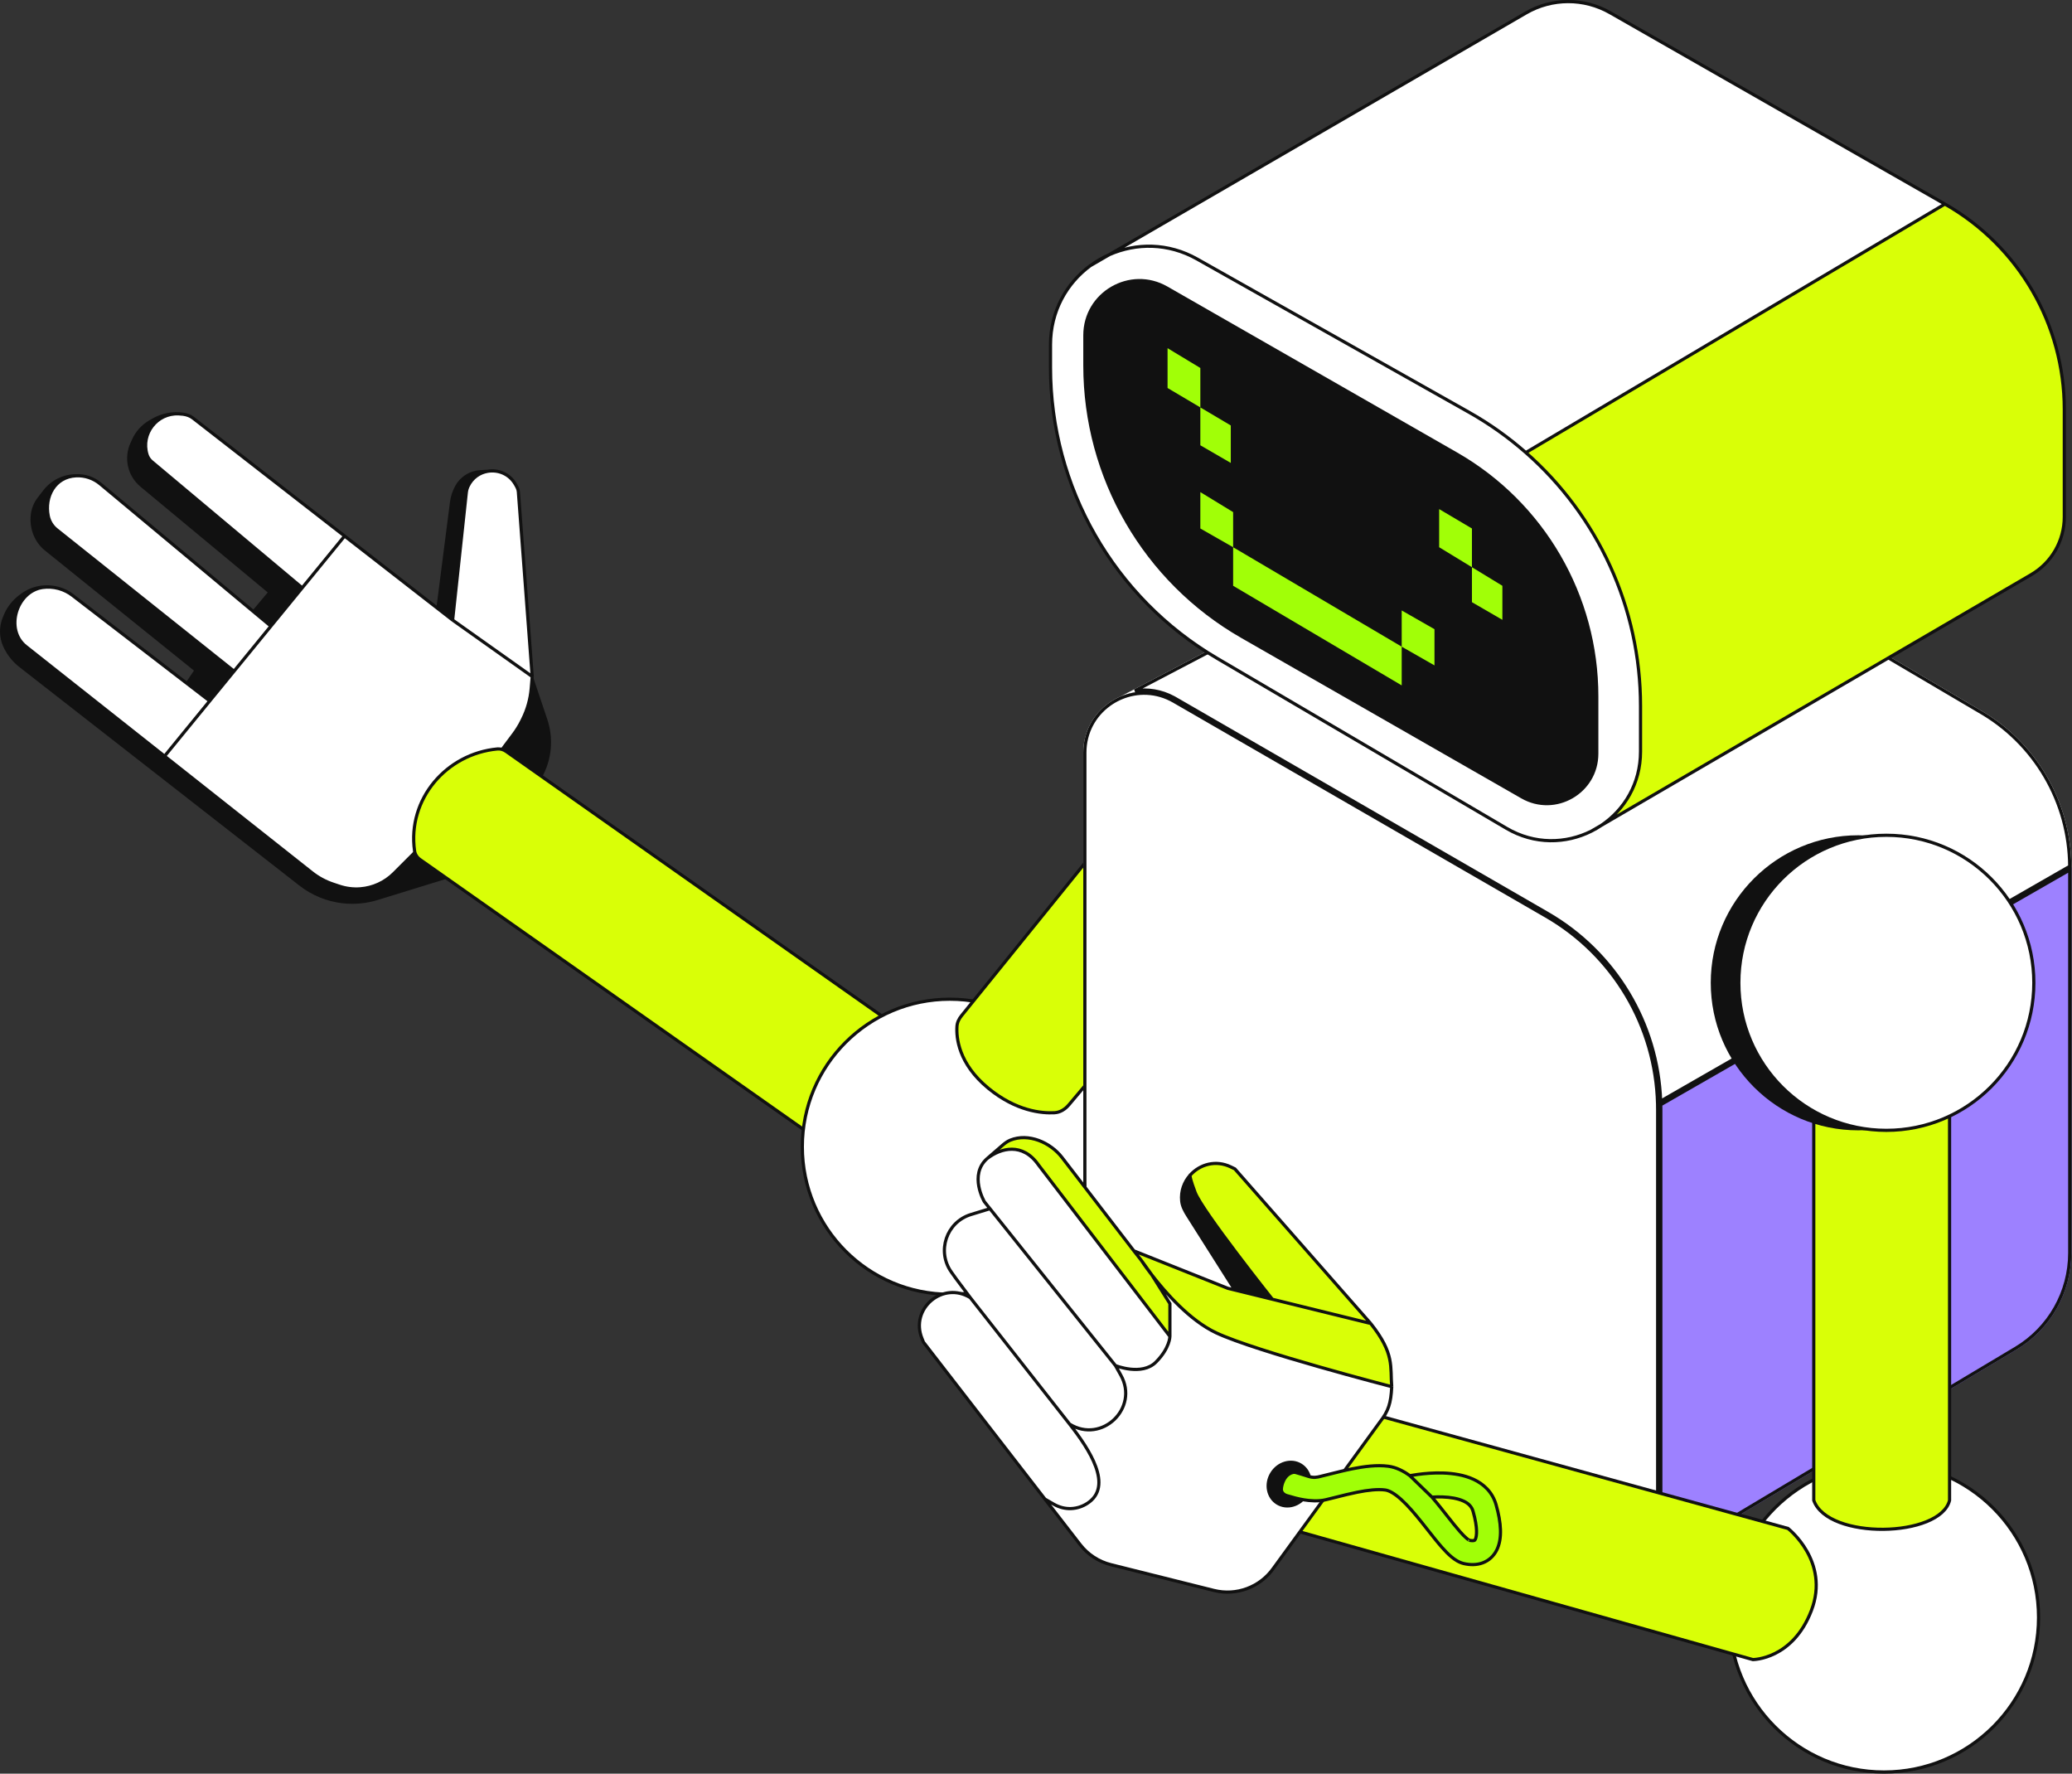
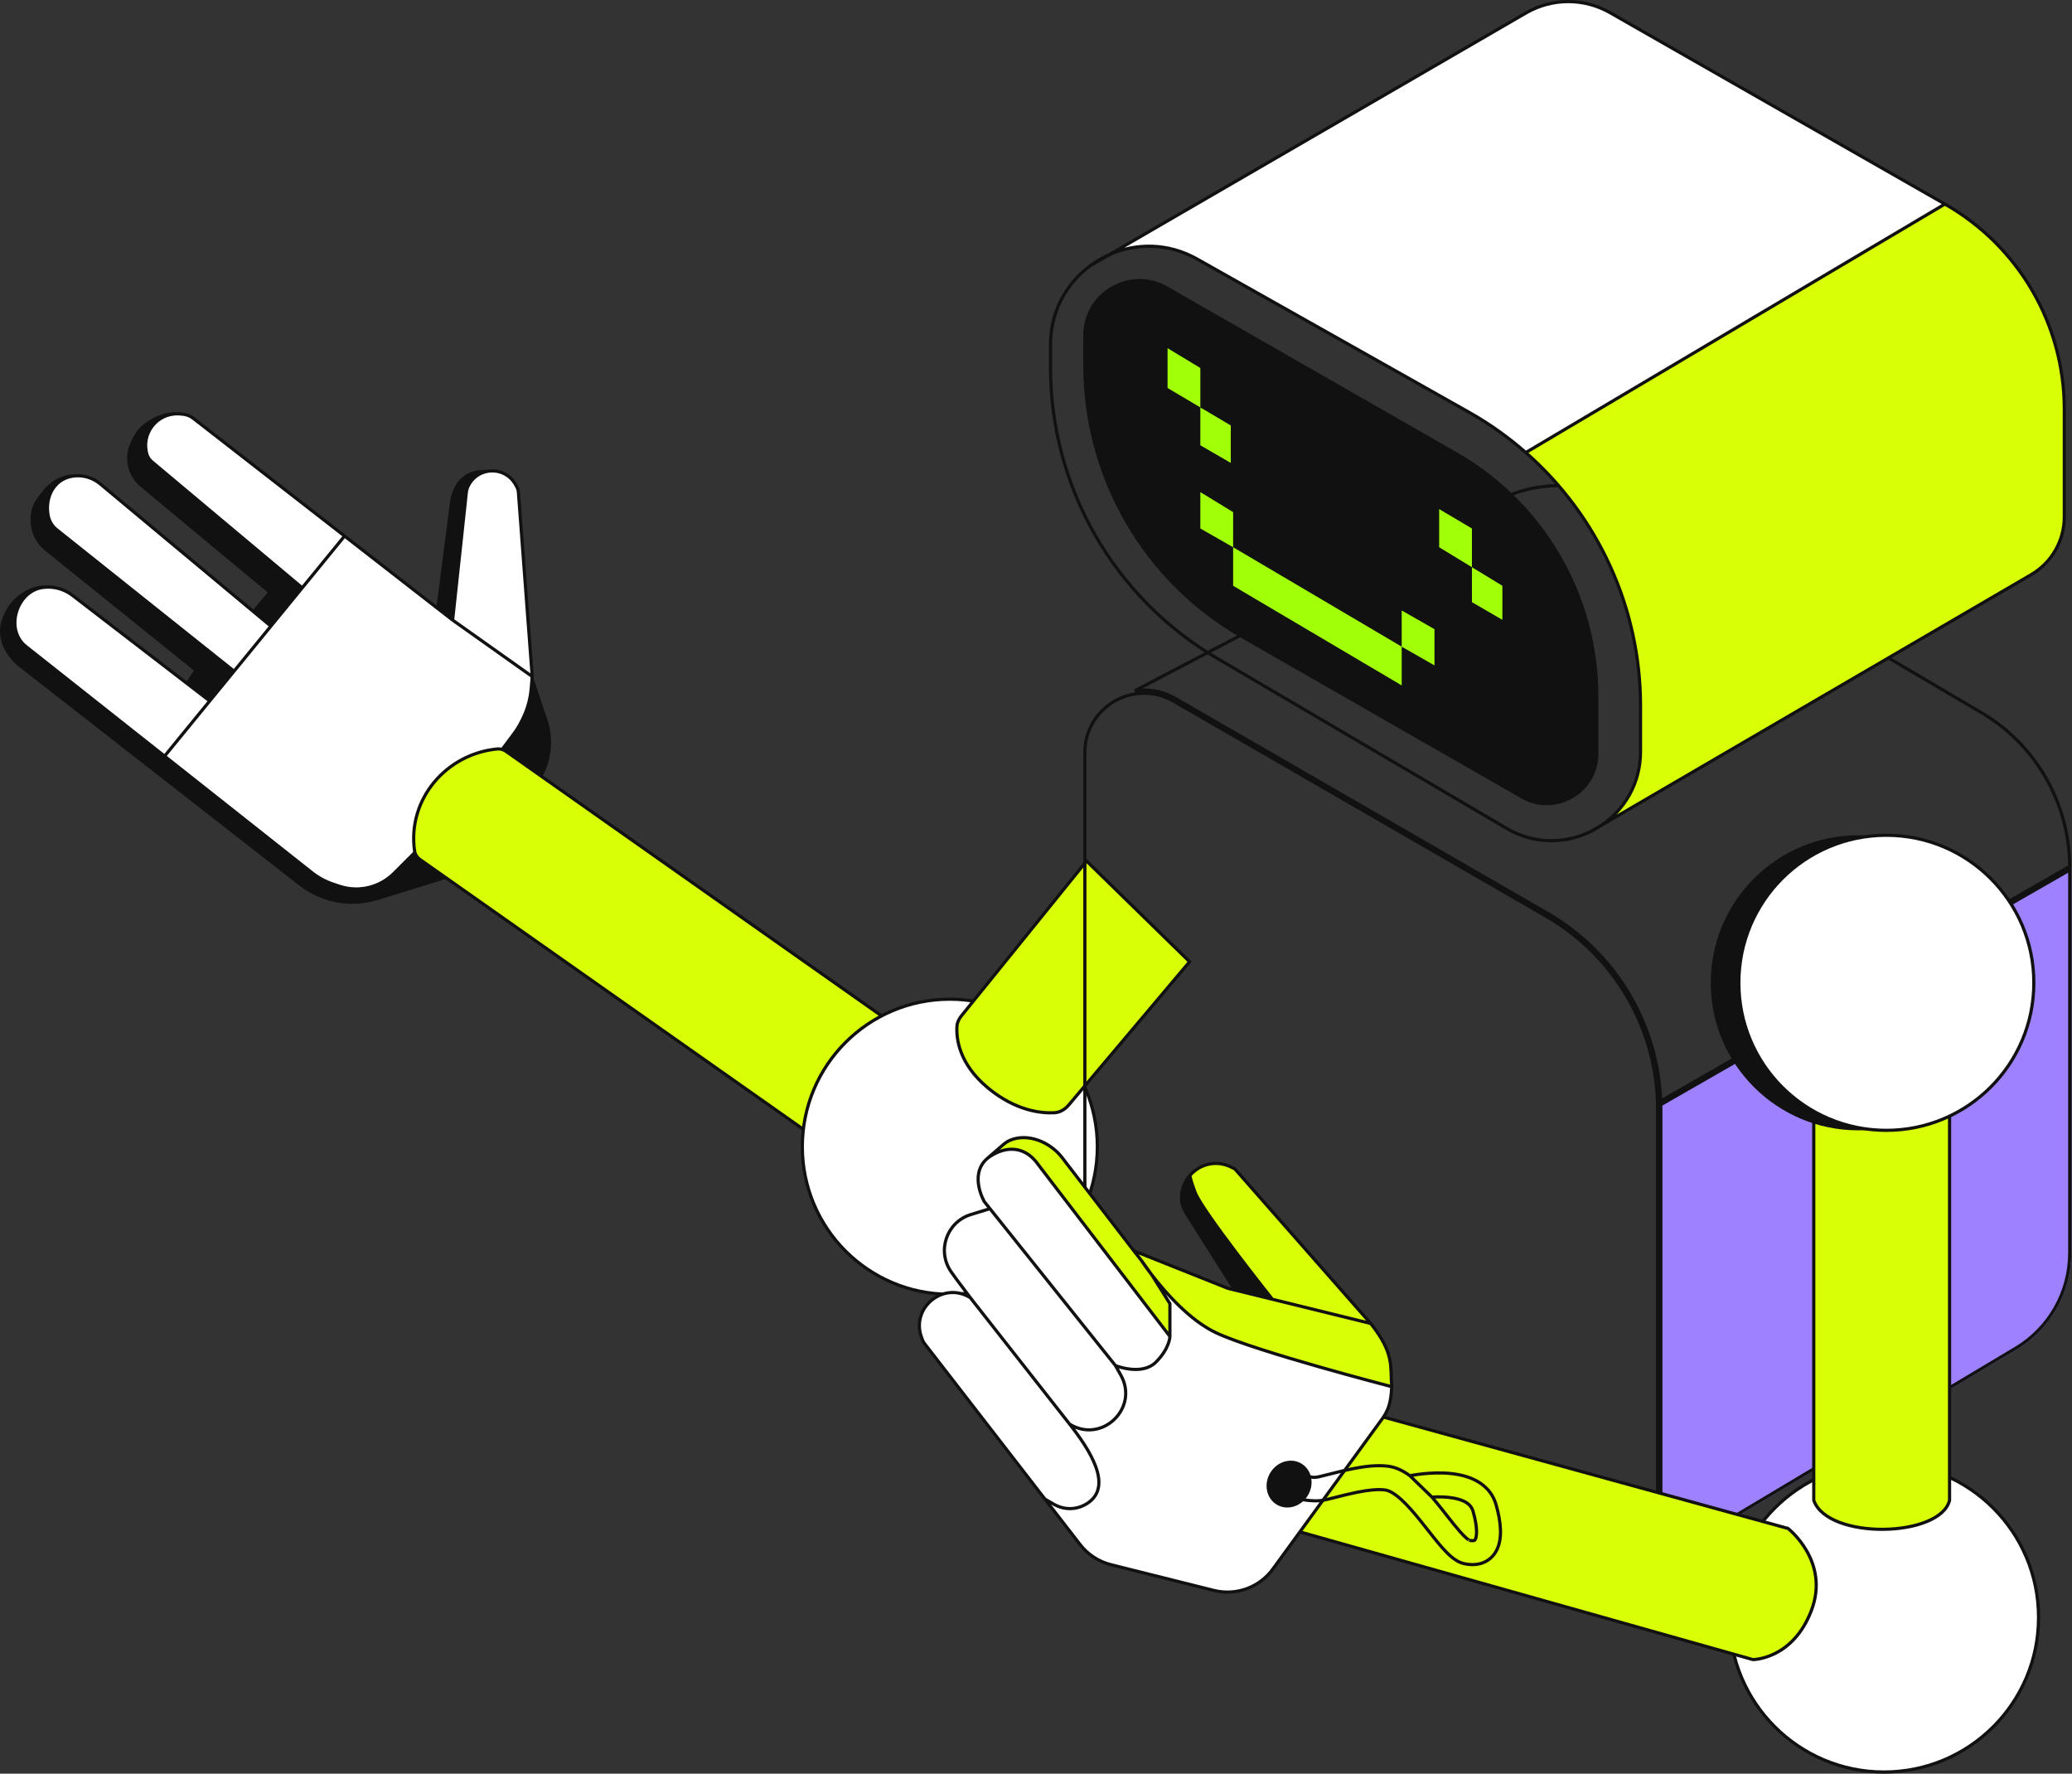
<svg xmlns="http://www.w3.org/2000/svg" width="326" height="279" viewBox="0 0 326 279" fill="none">
  <rect x="0" y="0" width="326" height="279" fill="#333333" stroke="none" />
  <path d="M83.737 106.421L83.707 106.789L83.581 108.296C83.441 109.978 82.981 111.617 82.227 113.126L82.062 113.456C81.706 114.167 81.287 114.845 80.81 115.482L72.649 126.362C71.938 127.311 71.16 128.207 70.322 129.045L61.99 137.378C60.572 138.795 58.694 139.659 56.695 139.813C55.579 139.899 54.457 139.761 53.395 139.407L52.423 139.082C51.206 138.677 50.069 138.063 49.063 137.267L25.892 118.946L4.066 101.688C0.721 99.043 2.591 92.973 6.723 92.409C7.547 92.297 8.377 92.35 9.166 92.557C9.22 92.571 9.273 92.585 9.326 92.601C10.073 92.818 10.78 93.173 11.408 93.656L29.439 107.526L32.995 110.261L36.824 105.58L8.904 83.315C8.225 82.774 7.759 82.01 7.589 81.158C6.987 78.148 8.603 75.003 11.974 74.843C13.351 74.777 14.702 75.23 15.761 76.113L39.901 96.23L42.62 98.495L47.549 92.468L23.861 72.612C23.511 72.319 23.254 71.929 23.123 71.492C22.14 68.216 24.683 64.95 28.099 65.098C28.339 65.109 28.575 65.126 28.805 65.158C28.82 65.16 28.835 65.162 28.85 65.164C29.394 65.245 29.907 65.412 30.374 65.776L54.215 84.319L68.897 95.738L71.213 97.539L73.366 77.484C73.403 77.131 73.501 76.787 73.654 76.467C74.291 75.128 75.471 74.344 76.739 74.132C78.37 73.858 80.145 74.532 81.091 76.189C81.306 76.564 81.525 76.924 81.558 77.368L83.737 106.421Z" fill="white" />
  <path d="M49.063 137.267L25.892 118.946L4.066 101.688C0.721 99.043 2.591 92.973 6.723 92.409C7.547 92.297 8.377 92.35 9.166 92.557C7.176 92.007 5.044 92.411 3.392 93.65L3.169 93.817C2.135 94.593 1.328 95.63 0.831 96.823L0.676 97.196C0.084 98.615 0.11 100.217 0.746 101.617C1.301 102.837 2.142 103.904 3.198 104.729L47.269 139.117C49.196 140.621 51.507 141.563 53.935 141.839C55.753 142.046 57.597 141.875 59.345 141.336L70.159 138.002C72.286 137.347 74.165 136.064 75.55 134.324L84.047 123.649C86.381 120.716 87.069 116.801 85.876 113.248L83.707 106.789L83.581 108.296C83.441 109.978 82.981 111.617 82.227 113.126L82.062 113.456C81.706 114.167 81.287 114.845 80.81 115.482L72.649 126.362C71.938 127.311 71.16 128.207 70.322 129.045L61.99 137.378C60.572 138.795 58.694 139.659 56.695 139.813C55.579 139.899 54.457 139.761 53.395 139.407L52.423 139.082C51.206 138.677 50.069 138.063 49.063 137.267Z" fill="#111111" />
  <path d="M42.62 98.495L47.549 92.468L23.861 72.612C23.511 72.319 23.254 71.929 23.123 71.492C22.14 68.216 24.683 64.95 28.099 65.098C28.339 65.109 28.575 65.126 28.805 65.158C27.164 64.923 25.492 65.249 24.061 66.084L23.585 66.361C22.457 67.02 21.561 68.012 21.02 69.201L20.75 69.795C20.268 70.855 20.132 72.04 20.36 73.182C20.61 74.429 21.279 75.552 22.258 76.365L42.48 93.159L39.901 96.23L42.62 98.495Z" fill="#111111" />
  <path d="M71.213 97.539L73.366 77.484C73.403 77.131 73.501 76.787 73.654 76.467C74.291 75.128 75.471 74.344 76.739 74.132L75.505 74.212C73.978 74.312 72.606 75.181 71.862 76.519C71.433 77.291 71.155 78.138 71.043 79.014L68.897 95.738L71.213 97.539Z" fill="#111111" />
  <path d="M36.824 105.58L8.904 83.315C8.225 82.774 7.759 82.01 7.589 81.158C6.987 78.148 8.603 75.003 11.974 74.843C10.037 74.843 8.21 75.739 7.024 77.27L6.14 78.411C5.573 79.143 5.213 80.014 5.099 80.933C4.972 81.947 5.095 82.981 5.454 83.938C5.817 84.907 6.436 85.766 7.242 86.415L30.853 105.435L29.439 107.526L32.995 110.261L36.824 105.58Z" fill="#111111" />
  <path d="M83.737 106.421L71.213 97.539M83.737 106.421L81.558 77.368C81.525 76.924 81.306 76.564 81.091 76.189C80.145 74.532 78.37 73.858 76.739 74.132M83.737 106.421L83.707 106.789M71.213 97.539L73.366 77.484C73.403 77.131 73.501 76.787 73.654 76.467C74.291 75.128 75.471 74.344 76.739 74.132M71.213 97.539L68.897 95.738M54.215 84.319L30.374 65.776C29.907 65.412 29.394 65.245 28.85 65.164M54.215 84.319L47.549 92.468M54.215 84.319L68.897 95.738M25.892 118.946L49.063 137.267C50.069 138.063 51.206 138.677 52.423 139.082L53.395 139.407C54.457 139.761 55.579 139.899 56.695 139.813C58.694 139.659 60.572 138.795 61.99 137.378L70.322 129.045C71.16 128.207 71.938 127.311 72.649 126.362L80.81 115.482C81.287 114.845 81.706 114.167 82.062 113.456L82.227 113.126C82.981 111.617 83.441 109.978 83.581 108.296L83.707 106.789M25.892 118.946L4.066 101.688C0.721 99.043 2.591 92.973 6.723 92.409C7.547 92.297 8.377 92.35 9.166 92.557M25.892 118.946L32.995 110.261M36.824 105.58L8.904 83.315C8.225 82.774 7.759 82.01 7.589 81.158C6.987 78.148 8.603 75.003 11.974 74.843M36.824 105.58L32.995 110.261M36.824 105.58L42.62 98.495M32.995 110.261L29.439 107.526M42.62 98.495L47.549 92.468M42.62 98.495L39.901 96.23M47.549 92.468L23.861 72.612C23.511 72.319 23.254 71.929 23.123 71.492C22.14 68.216 24.683 64.95 28.099 65.098C28.339 65.109 28.575 65.126 28.805 65.158M11.974 74.843C13.351 74.777 14.702 75.23 15.761 76.113L39.901 96.23M11.974 74.843C10.037 74.843 8.21 75.739 7.024 77.27L6.14 78.411C5.573 79.143 5.213 80.014 5.099 80.933C4.972 81.947 5.095 82.981 5.454 83.938C5.817 84.907 6.436 85.766 7.242 86.415L30.853 105.435L29.439 107.526M83.707 106.789L85.876 113.248C87.069 116.801 86.381 120.716 84.047 123.649L75.55 134.324C74.165 136.064 72.286 137.347 70.159 138.002L59.345 141.336C57.597 141.875 55.753 142.046 53.935 141.839C51.507 141.563 49.196 140.621 47.269 139.117L3.198 104.729C2.142 103.904 1.301 102.837 0.746 101.617C0.11 100.217 0.084 98.615 0.676 97.196L0.831 96.823C1.328 95.63 2.135 94.593 3.169 93.817L3.392 93.65C5.044 92.411 7.176 92.007 9.166 92.557M9.326 92.601C10.073 92.818 10.78 93.173 11.408 93.656L29.439 107.526M9.326 92.601L9.166 92.557M9.326 92.601C9.273 92.585 9.22 92.571 9.166 92.557M39.901 96.23L42.48 93.159L22.258 76.365C21.279 75.552 20.61 74.429 20.36 73.182C20.132 72.04 20.268 70.855 20.75 69.795L21.02 69.201C21.561 68.012 22.457 67.02 23.585 66.361L24.061 66.084C25.492 65.249 27.164 64.923 28.805 65.158M28.85 65.164L28.805 65.158M28.85 65.164C28.835 65.162 28.82 65.16 28.805 65.158M76.739 74.132L75.505 74.212C73.978 74.312 72.606 75.181 71.862 76.519C71.433 77.291 71.155 78.138 71.043 79.014L68.897 95.738" stroke="#111111" stroke-width="0.5" />
  <path d="M78.253 117.813C78.739 117.767 79.221 117.914 79.621 118.195L141.26 161.598L134.997 183.7L66.092 135.211C65.631 134.887 65.304 134.4 65.225 133.842C64.073 125.716 70.222 118.568 78.253 117.813Z" fill="#D9FF07" stroke="#111111" stroke-width="0.5" />
  <circle cx="149.443" cy="180.385" r="23.207" fill="white" stroke="#111111" stroke-width="0.5" />
  <path d="M150.566 161.422C150.609 160.803 150.899 160.243 151.29 159.761L170.958 135.443L187.167 151.283L168.171 173.796C167.587 174.488 166.804 174.991 165.901 175.038C163.878 175.145 159.862 174.778 155.487 171.175C150.778 167.297 150.443 163.211 150.566 161.422Z" fill="#D9FF07" stroke="#111111" stroke-width="0.5" />
-   <path d="M170.438 118.387C170.438 115.082 172.041 112.332 174.386 110.636C174.979 110.207 175.62 109.846 176.294 109.56C178.899 108.454 182.004 108.476 184.803 110.092L243.373 143.9C254.056 150.067 260.735 161.34 261.046 173.628C261.054 173.927 261.057 174.227 261.057 174.528V239.587C261.057 243.714 258.89 247.091 255.816 248.988C255.722 249.046 255.627 249.103 255.531 249.158C255.174 249.364 254.805 249.551 254.427 249.717C251.395 251.048 247.756 251.048 244.481 249.158L188.122 216.625C177.179 210.309 170.438 198.633 170.438 185.998V118.387Z" fill="white" />
  <path d="M261.057 174.528V239.587C261.057 243.714 258.89 247.091 255.816 248.988L317.273 212.295C322.618 209.104 325.891 203.338 325.891 197.113V136.423L261.046 173.628C261.054 173.927 261.057 174.227 261.057 174.528Z" fill="#9D81FF" />
-   <path d="M184.803 110.092L243.373 143.9C254.056 150.067 260.735 161.34 261.046 173.628L325.891 136.423C325.891 126.176 320.388 116.718 311.479 111.656L256.19 79.091C249.825 75.342 241.975 75.147 235.431 78.576L176.294 109.56C178.899 108.454 182.004 108.476 184.803 110.092Z" fill="white" />
  <path d="M260.808 239.587C260.807 243.622 258.69 246.92 255.685 248.775C255.592 248.832 255.5 248.888 255.406 248.942C255.057 249.144 254.696 249.325 254.326 249.488C251.362 250.789 247.808 250.79 244.606 248.942L188.247 216.409C177.381 210.137 170.688 198.544 170.688 185.998V118.386C170.688 115.167 172.248 112.491 174.532 110.839C175.038 110.474 175.579 110.158 176.146 109.898L176.392 109.79C178.929 108.713 181.952 108.734 184.679 110.308L243.248 144.117C253.855 150.24 260.487 161.433 260.796 173.634L260.808 174.528V239.587ZM235.548 78.797C242.015 75.409 249.773 75.601 256.063 79.306L311.353 111.871L311.355 111.873C320.144 116.867 325.588 126.177 325.64 136.278L261.281 173.205C260.829 160.992 254.136 149.823 243.498 143.683L184.929 109.875L184.658 109.724C182.671 108.655 180.546 108.351 178.554 108.658L235.548 78.797ZM261.297 173.772L325.642 136.853V197.114C325.642 203.25 322.414 208.935 317.146 212.081L258.423 247.14C260.114 245.271 261.208 242.807 261.301 239.98L261.308 239.587V174.528C261.308 174.276 261.302 174.023 261.297 173.772Z" stroke="#111111" stroke-width="0.5" />
-   <path d="M165.283 54.225C165.283 48.945 167.82 44.538 171.546 41.791C172.476 41.105 173.48 40.522 174.538 40.055C178.742 38.2 183.785 38.173 188.35 40.746L231.109 64.84C234.342 66.662 237.336 68.794 240.063 71.188C251.405 81.143 258.113 95.615 258.113 111.054V118.225C258.113 123.25 255.579 127.392 251.931 129.84C251.433 130.174 250.914 130.476 250.378 130.745C246.382 132.749 241.434 132.885 237.026 130.296L191.465 103.538C175.245 94.012 165.283 76.608 165.283 57.797V54.225Z" fill="white" />
  <path d="M258.113 111.054V118.225C258.113 123.25 255.579 127.392 251.931 129.84L319.571 90.399C322.802 88.515 324.789 85.056 324.789 81.316V64.395C324.789 51.035 317.616 38.704 306.002 32.1L240.063 71.188C251.405 81.143 258.113 95.615 258.113 111.054Z" fill="#D9FF07" />
  <path d="M188.35 40.746L231.109 64.84C234.342 66.662 237.336 68.794 240.063 71.188L306.002 32.1L253.322 1.997C249.219 -0.347 244.178 -0.331 240.09 2.04L174.538 40.055C178.742 38.2 183.785 38.173 188.35 40.746Z" fill="white" />
  <path d="M240.063 71.188C237.336 68.794 234.342 66.662 231.109 64.84L188.35 40.746C183.785 38.173 178.742 38.2 174.538 40.055M240.063 71.188C251.405 81.143 258.113 95.615 258.113 111.054V118.225C258.113 123.25 255.579 127.392 251.931 129.84M240.063 71.188L306.002 32.1M306.002 32.1L253.322 1.997C249.219 -0.347 244.178 -0.331 240.09 2.04L174.538 40.055M306.002 32.1C317.616 38.704 324.789 51.035 324.789 64.395V81.316C324.789 85.056 322.802 88.515 319.571 90.399L251.931 129.84M171.546 41.791C167.82 44.538 165.283 48.945 165.283 54.225V57.797C165.283 76.608 175.245 94.012 191.465 103.538L237.026 130.296C241.434 132.885 246.382 132.749 250.378 130.745M171.546 41.791L174.538 40.055M171.546 41.791C172.476 41.105 173.48 40.522 174.538 40.055M250.378 130.745L251.931 129.84M250.378 130.745C250.914 130.476 251.433 130.174 251.931 129.84" stroke="#111111" stroke-width="0.5" />
  <path d="M170.439 52.742C170.439 45.95 177.78 41.695 183.674 45.07L229.246 71.171C242.998 79.047 251.482 93.682 251.482 109.53V118.55C251.482 124.776 244.753 128.677 239.35 125.583L195.269 100.336C179.913 91.541 170.439 75.199 170.439 57.502V52.742Z" fill="#111111" />
  <path d="M220.538 101.723V107.815L194.015 92.145V86.081L188.857 83.134V77.41L194.015 80.556V86.081L220.538 101.723V96.027L225.695 98.974V104.67L220.538 101.723Z" fill="#A1FF07" />
  <path d="M193.646 66.926V72.82L188.857 70.043V64.088L183.7 61.032V54.77L188.857 57.886V64.088L193.646 66.926Z" fill="#A1FF07" />
  <path d="M226.432 80.083L231.589 83.134V89.225L236.378 92.145V97.501L231.589 94.724V89.225L226.432 86.081V80.083Z" fill="#A1FF07" />
  <circle cx="296.422" cy="254.428" r="24.313" fill="white" stroke="#111111" stroke-width="0.5" />
  <path d="M285.37 173.385H306.736V236.009C305.262 241.903 287.58 242.271 285.37 236.009V173.385Z" fill="#D9FF07" stroke="#111111" stroke-width="0.5" />
  <circle cx="292.37" cy="154.599" r="23.207" fill="#111111" />
  <circle cx="296.789" cy="154.599" r="23.207" fill="white" stroke="#111111" stroke-width="0.5" />
  <path d="M194.751 238.219L275.793 261.058C275.793 261.058 282.056 261.058 285.003 253.323C287.95 245.587 281.319 240.43 281.319 240.43L201.013 218.327L194.751 238.219Z" fill="#D9FF07" stroke="#111111" stroke-width="0.5" />
-   <path d="M191.342 209.656C197.605 212.603 218.97 218.128 218.97 218.128C218.702 214.989 219.468 212.971 215.655 208.182L200.183 204.376L194.289 202.928L193.184 202.657L178.399 196.763L179.554 198.236L181.231 200.557C183.334 203.287 187.175 207.695 191.342 209.656Z" fill="#D9FF07" />
+   <path d="M191.342 209.656C197.605 212.603 218.97 218.128 218.97 218.128C218.702 214.989 219.468 212.971 215.655 208.182L200.183 204.376L194.289 202.928L178.399 196.763L179.554 198.236L181.231 200.557C183.334 203.287 187.175 207.695 191.342 209.656Z" fill="#D9FF07" />
  <path d="M215.655 208.182L194.289 183.87L193.663 183.566C191.287 182.414 188.792 183.156 187.29 184.815C187.271 184.836 187.253 184.857 187.234 184.878C187.211 185.044 187.301 185.619 188.027 187.553C189.132 190.5 200.183 204.376 200.183 204.376L215.655 208.182Z" fill="#D9FF07" />
  <path d="M158.942 179.355C158.489 179.54 158.096 179.84 157.726 180.16L155.335 182.227C157.462 180.584 160.885 179.66 163.391 183.251L184.068 210.223V205.066L181.231 200.557C180.173 199.185 179.554 198.236 179.554 198.236L178.399 196.763L167.095 182.075C165.292 179.732 161.836 178.173 158.942 179.355Z" fill="#D9FF07" />
  <path fill-rule="evenodd" clip-rule="evenodd" d="M218.97 218.128C218.841 220.747 218.446 221.968 217.128 223.654L200.358 246.688C198.255 249.678 194.529 251.066 190.982 250.179L174.79 246.131C172.865 245.65 171.158 244.535 169.943 242.966L164.403 235.81L145.296 211.129L145.055 210.534C143.155 205.842 148.364 201.458 152.663 204.13L150.453 201.183L149.687 200.112C147.347 196.835 148.908 192.229 152.758 191.05L155.757 190.132L154.873 189.027C154.873 189.027 152.388 184.805 155.335 182.227C157.462 180.584 160.885 179.66 163.391 183.251L184.068 210.223V205.066L181.231 200.557C183.334 203.287 187.175 207.695 191.342 209.656C197.605 212.603 218.97 218.128 218.97 218.128ZM181.231 200.557C180.173 199.185 179.554 198.236 179.554 198.236L181.231 200.557Z" fill="white" />
  <path d="M186.858 191.195L194.289 202.928L200.183 204.376C200.183 204.376 189.132 190.5 188.027 187.553C187.301 185.619 187.211 185.044 187.234 184.878C186.301 185.94 185.77 187.364 185.921 188.904C186.003 189.735 186.411 190.489 186.858 191.195Z" fill="#111111" />
  <path d="M218.97 218.128C218.97 218.128 197.605 212.603 191.342 209.656C187.175 207.695 183.334 203.287 181.231 200.557M218.97 218.128C218.702 214.989 219.468 212.971 215.655 208.182M218.97 218.128C218.841 220.747 218.446 221.968 217.128 223.654L200.358 246.688C198.255 249.678 194.529 251.066 190.982 250.179L174.79 246.131C172.865 245.65 171.158 244.535 169.943 242.966L164.403 235.81M164.403 235.81L145.296 211.129L145.055 210.534C143.155 205.842 148.364 201.458 152.663 204.13M164.403 235.81L165.753 236.592C167.607 237.667 169.576 237.448 171.061 236.493C175.251 233.796 171.371 227.941 168.293 224.022M155.335 182.227L157.726 180.16C158.096 179.84 158.489 179.54 158.942 179.355C161.836 178.173 165.292 179.732 167.095 182.075L178.399 196.763M155.335 182.227C152.388 184.805 154.873 189.027 154.873 189.027L155.757 190.132M155.335 182.227C157.462 180.584 160.885 179.66 163.391 183.251L184.068 210.223M175.502 214.813L176.345 216.315C179.257 221.502 173.347 227.159 168.293 224.022M175.502 214.813L155.757 190.132M175.502 214.813C175.502 214.813 179.648 216.485 181.858 214.275C184.068 212.065 184.068 210.223 184.068 210.223M152.663 204.13L168.293 224.022M152.663 204.13L150.453 201.183L149.687 200.112C147.347 196.835 148.908 192.229 152.758 191.05L155.757 190.132M179.554 198.236L178.399 196.763M179.554 198.236L181.231 200.557M179.554 198.236C179.554 198.236 180.173 199.185 181.231 200.557M184.068 210.223V205.066L181.231 200.557M178.399 196.763L193.184 202.657L194.289 202.928M215.655 208.182L194.289 183.87L193.663 183.566C191.287 182.414 188.792 183.156 187.29 184.815M215.655 208.182L200.183 204.376M194.289 202.928L186.858 191.195C186.411 190.489 186.003 189.735 185.921 188.904C185.77 187.364 186.301 185.94 187.234 184.878M194.289 202.928L200.183 204.376M187.29 184.815C187.29 184.815 187.247 184.79 187.234 184.878M187.29 184.815C187.271 184.836 187.253 184.857 187.234 184.878M200.183 204.376C200.183 204.376 189.132 190.5 188.027 187.553C187.301 185.619 187.211 185.044 187.234 184.878" stroke="#111111" stroke-width="0.5" />
  <ellipse cx="202.818" cy="233.454" rx="3.452" ry="3.766" transform="rotate(31.369 202.818 233.454)" fill="#111111" />
-   <path fill-rule="evenodd" clip-rule="evenodd" d="M210.22 235.512C209.666 235.651 209.123 235.789 208.588 235.915C207.381 236.201 206.064 236.073 205.19 235.935C204.262 235.788 203.362 235.53 202.463 235.265C201.971 235.119 201.573 234.733 201.604 234.221C201.627 233.849 201.724 233.371 201.991 232.836C202.446 231.927 203.132 231.676 203.476 231.607C203.615 231.579 203.757 231.6 203.894 231.639C204.27 231.746 205.094 231.986 205.779 232.215C206.699 232.522 207.248 232.362 207.721 232.25C208.15 232.149 208.638 232.026 209.162 231.893C210.272 231.614 211.546 231.292 212.775 231.046C214.596 230.681 216.636 230.405 218.447 230.647C219.684 230.811 220.818 231.398 221.82 232.129C222.127 232.072 222.545 232.002 223.041 231.935C224.1 231.791 225.557 231.656 227.092 231.71C228.604 231.764 230.329 232.004 231.843 232.705C233.409 233.43 234.812 234.687 235.388 236.704C236.199 239.541 236.378 242.018 235.503 243.799C235.027 244.769 234.253 245.49 233.249 245.855C232.292 246.202 231.279 246.172 230.344 245.964C229.559 245.79 228.895 245.337 228.396 244.924C227.868 244.488 227.347 243.946 226.848 243.38C226.147 242.584 225.381 241.611 224.618 240.642C224.314 240.255 224.01 239.87 223.711 239.496C222.619 238.131 221.541 236.859 220.483 235.898C219.386 234.902 218.545 234.459 217.949 234.38C216.782 234.224 215.247 234.391 213.515 234.739C212.371 234.968 211.277 235.245 210.22 235.512ZM225.294 235.497C225.764 236.044 226.218 236.601 226.652 237.143C227 237.579 227.333 238 227.651 238.405C228.383 239.335 229.046 240.176 229.675 240.89C230.118 241.393 230.489 241.768 230.795 242.021C231.062 242.242 231.187 242.291 231.186 242.293C231.186 242.293 231.177 242.291 231.161 242.288C231.639 242.394 231.881 242.345 231.964 242.314L231.967 242.313C232.002 242.301 232.052 242.283 232.123 242.139C232.346 241.683 232.525 240.394 231.767 237.739C231.558 237.009 231.078 236.501 230.261 236.123C229.392 235.72 228.233 235.519 226.959 235.474C226.391 235.454 225.828 235.466 225.294 235.497Z" fill="#A1FF07" />
  <path d="M221.82 232.129C220.818 231.398 219.684 230.811 218.447 230.647C216.636 230.405 214.596 230.681 212.775 231.046C211.546 231.292 210.272 231.614 209.162 231.893C208.638 232.026 208.15 232.149 207.721 232.25C207.248 232.362 206.699 232.522 205.779 232.215C205.094 231.986 204.27 231.746 203.894 231.639C203.757 231.6 203.615 231.579 203.476 231.607C203.132 231.676 202.446 231.927 201.991 232.836C201.724 233.371 201.627 233.849 201.604 234.221C201.573 234.733 201.971 235.119 202.463 235.265C203.362 235.53 204.262 235.788 205.19 235.935C206.064 236.073 207.381 236.201 208.588 235.915C209.123 235.789 209.666 235.651 210.22 235.512C211.277 235.245 212.371 234.968 213.515 234.739C215.247 234.391 216.782 234.224 217.949 234.38C218.545 234.459 219.386 234.902 220.483 235.898C221.541 236.859 222.619 238.131 223.711 239.496C224.01 239.87 224.314 240.255 224.618 240.642C225.381 241.611 226.147 242.584 226.848 243.38C227.347 243.946 227.868 244.488 228.396 244.924C228.895 245.337 229.559 245.79 230.344 245.964C231.279 246.172 232.292 246.202 233.249 245.855C234.253 245.49 235.027 244.769 235.503 243.799C236.378 242.018 236.199 239.541 235.388 236.704C234.812 234.687 233.409 233.43 231.843 232.705C230.329 232.004 228.604 231.764 227.092 231.71C225.557 231.656 224.1 231.791 223.041 231.935C222.545 232.002 222.127 232.072 221.82 232.129ZM221.82 232.129L225.294 235.497M225.294 235.497C225.764 236.044 226.218 236.601 226.652 237.143C227 237.579 227.333 238 227.651 238.405C228.383 239.335 229.046 240.176 229.675 240.89C230.118 241.393 230.489 241.768 230.795 242.021C231.062 242.242 231.187 242.291 231.186 242.293C231.186 242.293 231.177 242.291 231.161 242.288C231.639 242.394 231.881 242.345 231.964 242.314L231.967 242.313C232.002 242.301 232.052 242.283 232.123 242.139C232.346 241.683 232.525 240.394 231.767 237.739C231.558 237.009 231.078 236.501 230.261 236.123C229.392 235.72 228.233 235.519 226.959 235.474C226.391 235.454 225.828 235.466 225.294 235.497Z" stroke="#111111" stroke-width="0.5" />
</svg>